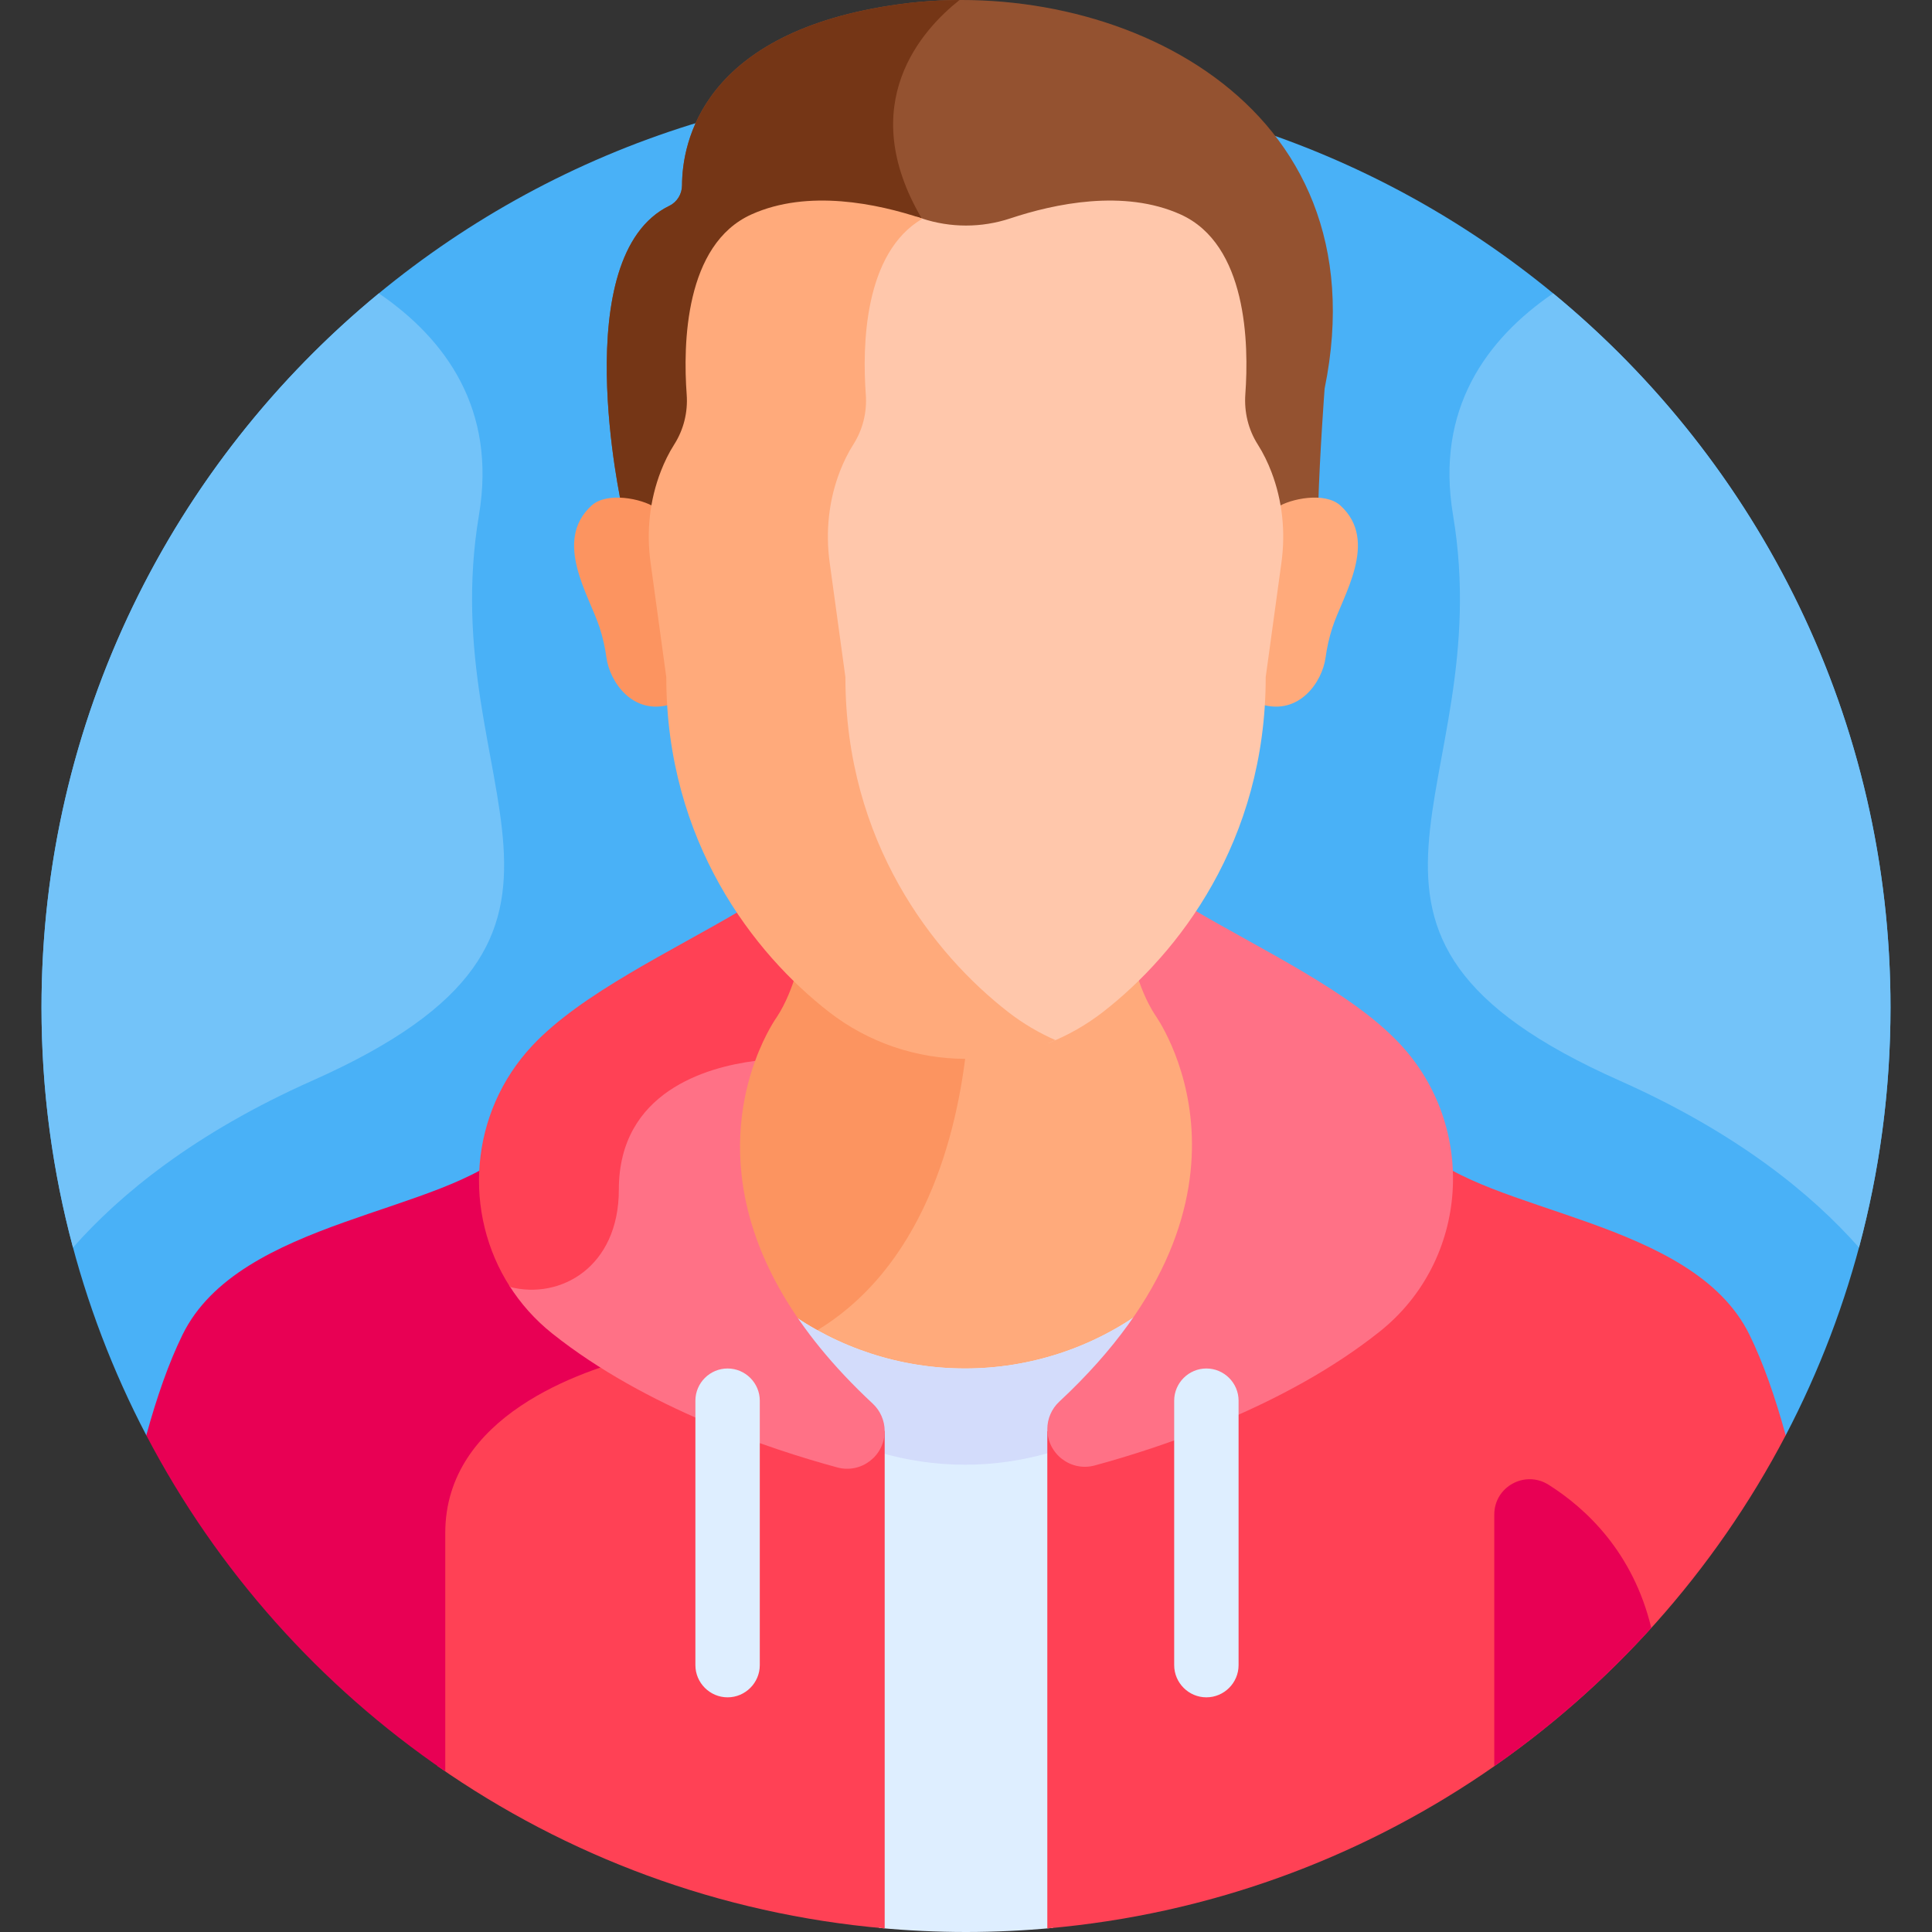
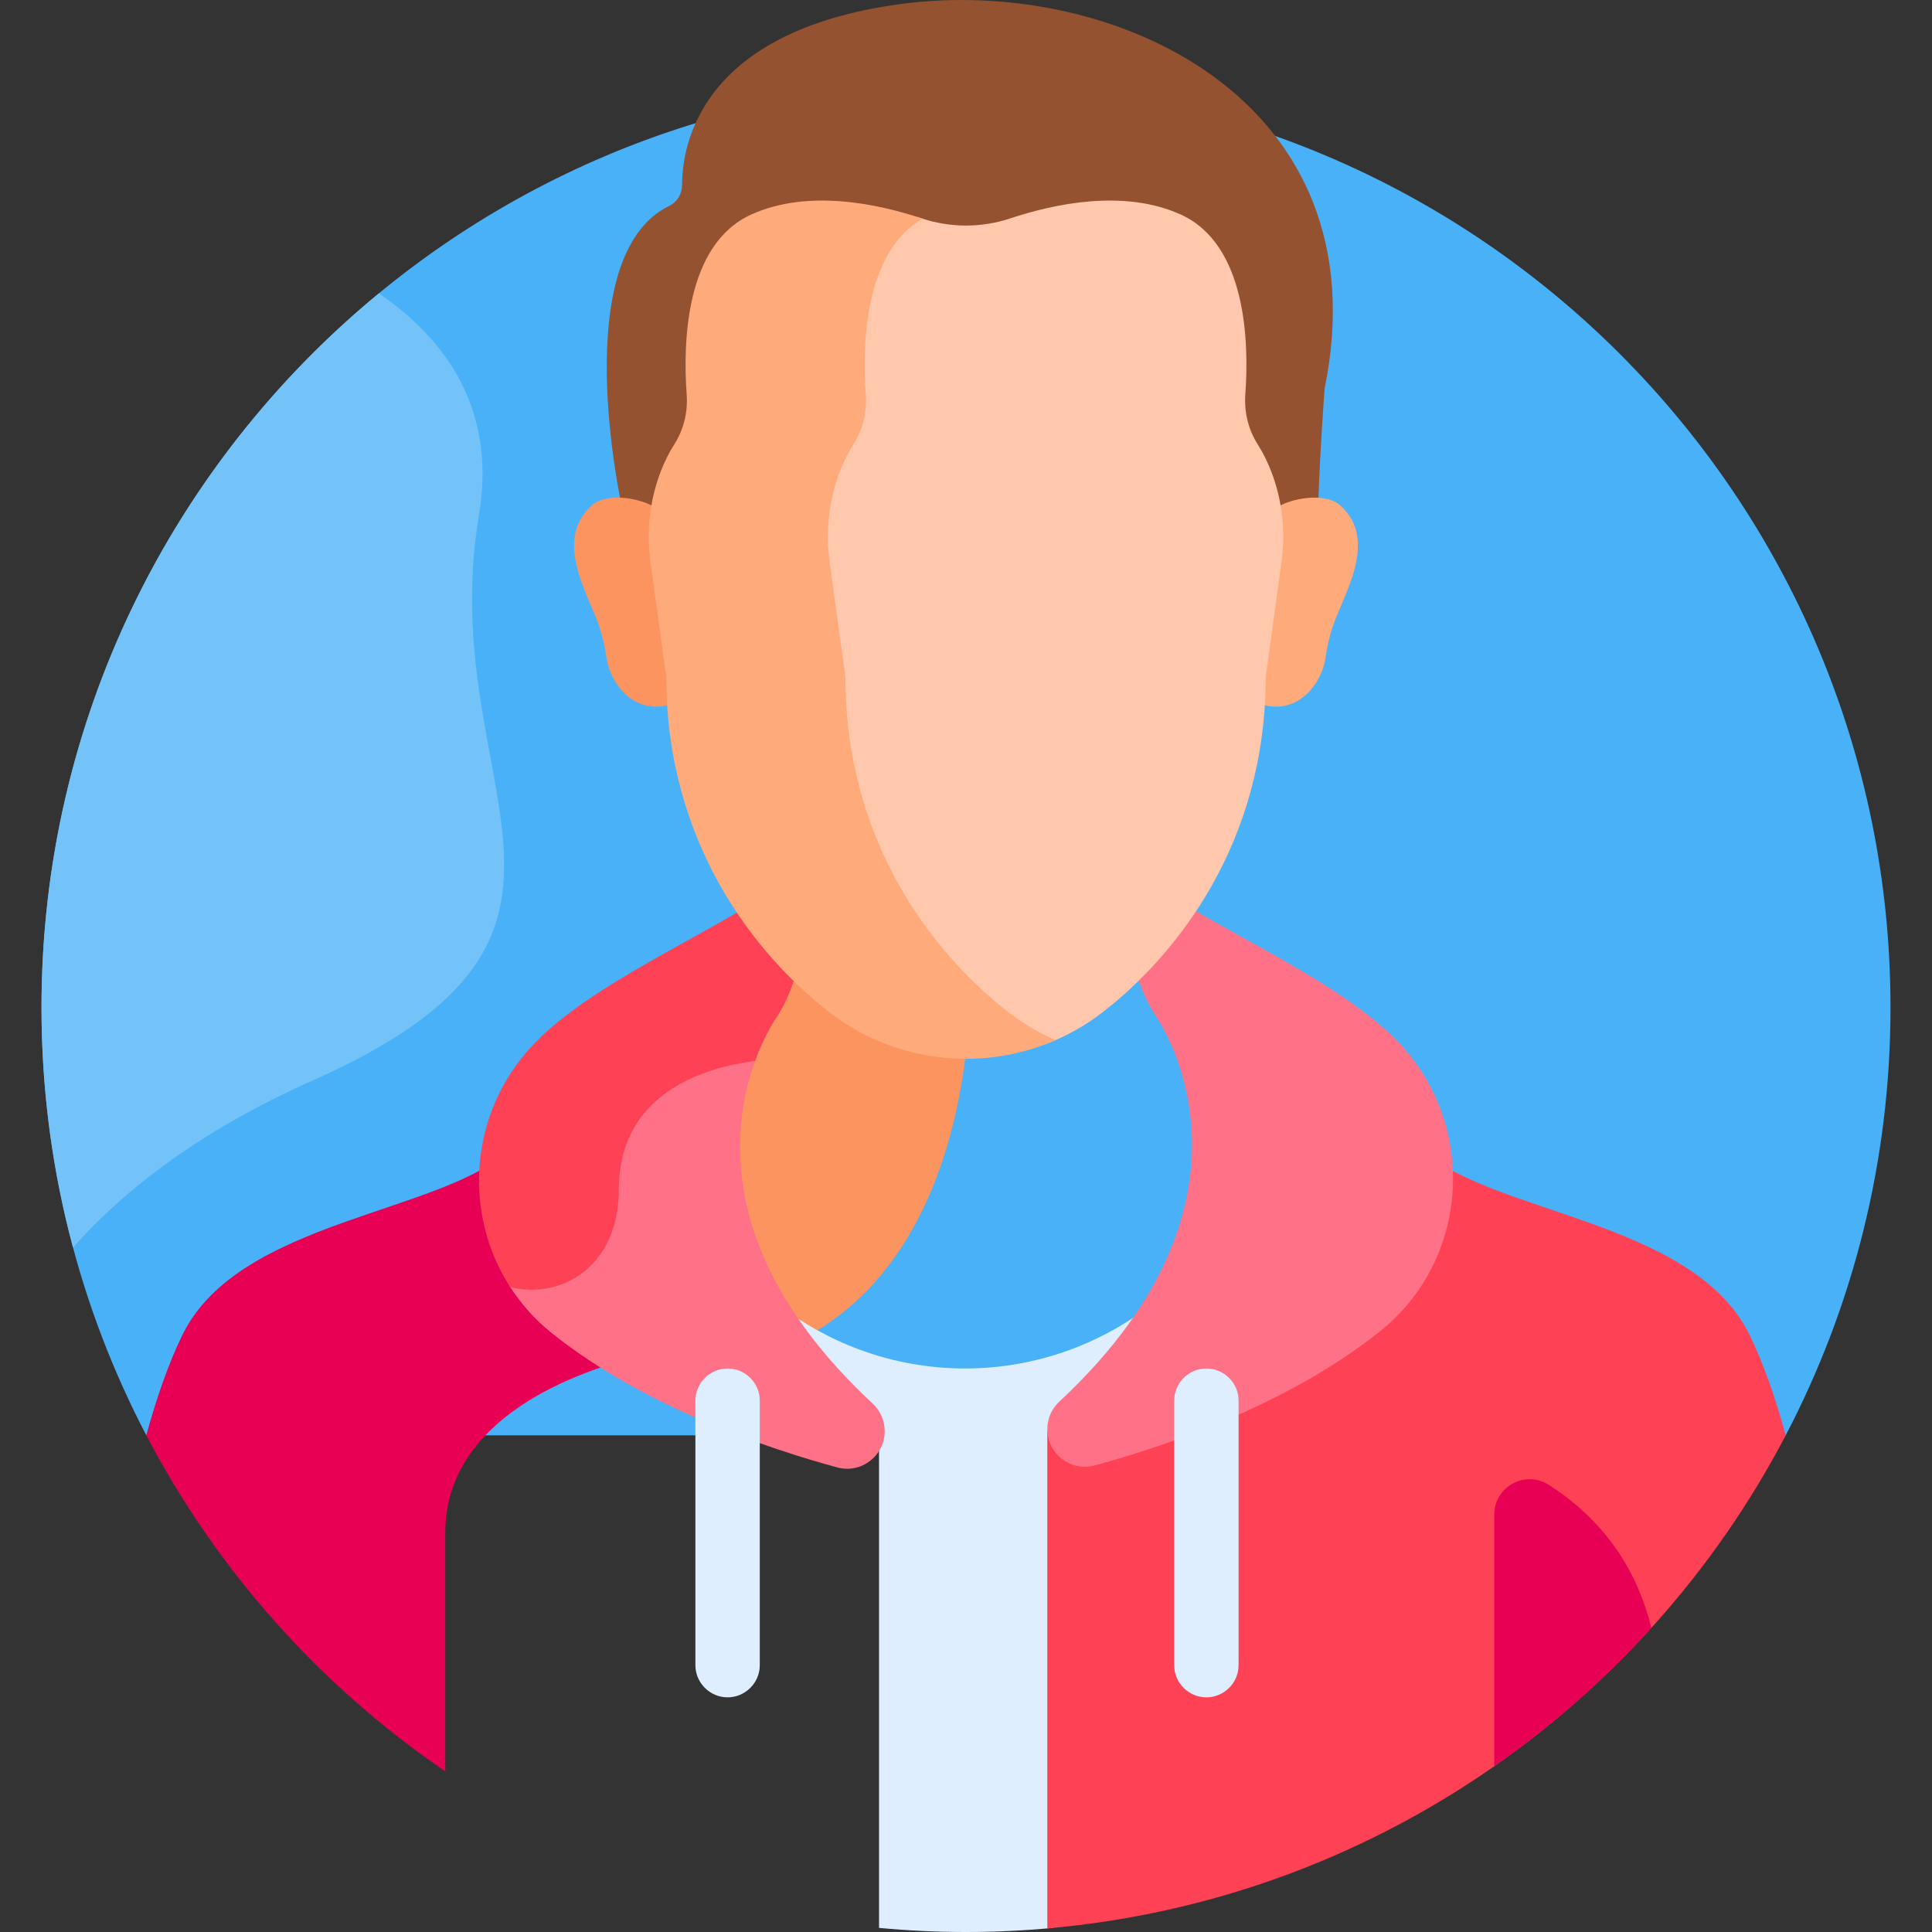
<svg xmlns="http://www.w3.org/2000/svg" id="Layer_1" enable-background="new 0 0 512 512" height="512" viewBox="0 0 512 512" width="512">
  <rect x="0" y="0" width="512" height="512" fill="#333333" stroke="none" />
  <g>
    <path d="m473.228 380.375c17.732-33.904 27.774-72.465 27.774-113.377 0-135.311-109.691-245.002-245.002-245.002s-245.002 109.691-245.002 245.002c0 40.912 10.042 79.473 27.774 113.377z" fill="#49b1f7" />
-     <path d="m255.739 364.665c16.167 0 31.902-4.859 45.176-13.856 10.015-14.256 17.523-31.75 16.35-51.508-1.123-18.909-9.598-30.738-9.912-31.167-1.768-2.721-3.295-6.087-4.552-10.011h-3.076c-2.587 2.432-5.174 4.639-7.705 6.604-10.352 8.039-23.125 12.405-36.281 12.405s-25.93-4.366-36.282-12.405c-2.53-1.965-5.117-4.172-7.704-6.604h-2.657c.07.068.136.141.206.209-1.272 4.05-2.83 7.509-4.635 10.293-.62.861-8.829 12.608-9.933 31.198-1.164 19.611 6.223 36.99 16.126 51.188 13.211 8.869 28.833 13.654 44.879 13.654z" fill="#ffaa7b" />
    <path d="m255.739 277.133c-13.156 0-25.93-4.366-36.282-12.405-2.53-1.965-5.117-4.172-7.704-6.604h-2.657c.07.068.136.141.206.209-1.272 4.05-2.83 7.509-4.635 10.293-.62.861-8.829 12.608-9.933 31.198-1.164 19.611 6.223 36.99 16.126 51.188 1.319.885 2.668 1.718 4.033 2.521 30.062-17.083 38.833-53.238 41.288-76.41-.148.002-.295.01-.442.01z" fill="#fc9460" />
    <path d="m208.364 347.269c6.513 10.187 14.473 18.896 21.895 25.804 1.71 1.591 2.691 3.845 2.691 6.183v131.656c7.59.709 15.275 1.088 23.05 1.088s15.46-.379 23.05-1.087v-131.358c.085-.412-.473-4.059 2.689-7.003 7.359-6.849 15.245-15.47 21.727-25.544-13.785 10.149-30.511 15.658-47.728 15.658-17.068-.001-33.657-5.413-47.374-15.397z" fill="#deeeff" />
-     <path d="m230.259 373.074c1.71 1.591 2.691 3.845 2.691 6.183v5.609c7.348 2.165 15.017 3.299 22.789 3.299 7.957 0 15.805-1.191 23.311-3.459v-5.152c.085-.412-.473-4.059 2.689-7.003 7.359-6.849 15.245-15.47 21.727-25.544-13.785 10.149-30.511 15.658-47.728 15.658-17.069 0-33.658-5.412-47.375-15.396 6.514 10.187 14.474 18.896 21.896 25.805z" fill="#d3dcfb" />
    <path d="m473.228 380.375c-2.773-10.113-5.949-19.214-9.59-26.642-15.118-30.84-69.667-32-87.333-49.667 0 0-4.971 69.714-98.756 75.19v131.789c85.209-7.426 157.913-58.46 195.679-130.67z" fill="#ff4155" />
    <g>
-       <path d="m165.528 356.045c-17.947 5.019-49.587 18.061-49.587 47.683v64.294c34.16 23.843 74.68 39.203 118.509 43.024v-131.79c-32.452-1.895-54.264-11.482-68.922-23.211z" fill="#ff4155" />
-     </g>
+       </g>
    <path d="m135.695 304.066c-17.667 17.667-72.215 18.826-87.333 49.667-3.641 7.428-6.817 16.529-9.59 26.642 18.728 35.809 46.051 66.406 79.228 89.064 0-18.552 0-42.684 0-63.201 0-30.946 35.918-43.087 51.846-46.95-31.806-22.372-34.151-55.222-34.151-55.222z" fill="#e80054" />
    <path d="m370.891 276.536c-12.968-13.811-36.783-24.915-55.172-35.803 0 0-.286.164-.887.49-4.355 6.169-9.079 11.558-13.834 16.164 1.087 3.645 2.722 7.912 5.096 11.566 0 0 34.252 47.001-25.377 102.501-2.02 1.88-3.169 4.522-3.169 7.281 0 6.558 6.226 11.345 12.555 9.629 17.743-4.813 50.752-15.742 75.539-35.486 23.717-18.892 26.003-54.239 5.249-76.342z" fill="#ff7186" />
    <g>
      <path d="m231.282 371.976c-42.745-39.785-37.247-75.201-30.706-92.068-6.529.971-17.138 3.136-24.18 7.956-9.221 6.311-13.896 15.524-13.896 27.383 0 8.941-3.146 16.305-8.859 20.733-4.317 3.346-12.621 5.232-18.724 4.651 2.988 4.736 6.797 9.071 11.439 12.768 24.787 19.744 57.797 30.673 75.54 35.486 6.329 1.717 12.555-3.071 12.555-9.629-.001-2.759-1.15-5.401-3.169-7.28z" fill="#ff7186" />
    </g>
    <path d="m164 315.246c0-25.901 23.279-32.453 36.111-34.099 2.707-7.431 5.794-11.673 5.794-11.673 2.378-3.66 4.014-7.935 5.102-11.583-4.835-4.622-9.653-10.048-14.095-16.285-.42-.23-.631-.35-.631-.35-18.389 10.887-42.204 21.991-55.172 35.802-16.815 17.909-18.502 44.509-5.924 64.008 13.181 3.394 28.815-5.139 28.815-25.82z" fill="#ff4155" />
    <path d="m192.819 449.811c-4.692 0-8.532-3.839-8.532-8.532v-70.083c0-4.693 3.839-8.532 8.532-8.532 4.693 0 8.532 3.839 8.532 8.532v70.083c-.001 4.693-3.84 8.532-8.532 8.532z" fill="#deeeff" />
    <path d="m319.704 449.811c-4.693 0-8.532-3.839-8.532-8.532v-70.083c0-4.693 3.839-8.532 8.532-8.532 4.692 0 8.532 3.839 8.532 8.532v70.083c0 4.693-3.84 8.532-8.532 8.532z" fill="#deeeff" />
    <g>
      <path d="m238.457 1.094c-52.68 7.178-57.687 37.046-57.71 48.004-.005 2.298-1.278 4.428-3.344 5.433-27.402 13.33-12.628 79.577-12.628 79.577 2.752.184 7.632 1.298 9.78 2.339.526-3.274 1.385-8.497 2.598-11.612.924-2.374 2.079-4.772 3.523-7.038 2.506-3.932 3.647-8.569 3.307-13.206-.985-13.403-2.51-37.813 15.182-45.774 14.988-6.744 33.374-2.839 45.098 1.06 7.614 2.532 15.862 2.532 23.477 0 11.725-3.899 30.11-7.804 45.098-1.06 17.641 7.938 16.164 32.221 15.19 45.659-.339 4.672.772 9.358 3.297 13.32 1.491 2.339 2.674 4.819 3.613 7.268 1.167 3.044 1.997 8.19 2.51 11.384 2.708-1.312 8.578-2.741 11.889-2.273.405-14.048 1.702-31.192 1.702-31.192 15.61-76.462-55.86-109.618-112.582-101.889z" fill="#945230" />
    </g>
-     <path d="m245.29 60.195c-.286-.857-.628-1.634-1.03-2.319-17.864-30.445.202-50.112 10.031-57.871-5.349.022-10.653.383-15.833 1.089-52.68 7.178-57.687 37.046-57.71 48.004-.005 2.298-1.278 4.428-3.344 5.433-27.402 13.33-12.628 79.577-12.628 79.577 2.752.184 7.632 1.298 9.78 2.339.526-3.274 1.385-8.497 2.598-11.612.924-2.374 2.079-4.772 3.523-7.038 2.506-3.931 3.647-8.569 3.307-13.206-.985-13.403-2.51-37.813 15.182-45.774 14.988-6.744 33.374-2.839 45.098 1.06.339.113.682.215 1.026.318z" fill="#753616" />
    <path d="m355.256 133.998c-4.103-3.76-13.276-1.854-16.81.448.774 4.821.818 9.753.15 14.623l-4.17 30.372c0 2.448-.077 4.85-.219 7.211 10.169 3.067 16.22-6.062 17.071-12.327.366-2.697.965-5.355 1.796-7.949 2.704-8.447 12.462-22.957 2.182-32.378z" fill="#ffaa7b" />
    <path d="m156.744 133.998c4.103-3.76 13.276-1.854 16.81.448-.774 4.821-.818 9.753-.149 14.623l4.17 30.372c0 2.448.077 4.85.219 7.211-10.169 3.067-16.22-6.062-17.071-12.327-.366-2.697-.965-5.355-1.796-7.949-2.705-8.447-12.463-22.957-2.183-32.378z" fill="#fc9460" />
    <g>
      <path d="m336.937 125.063c-.939-2.449-2.122-4.929-3.613-7.268-2.525-3.962-3.636-8.648-3.297-13.32.974-13.439.451-39.721-17.19-47.659-14.987-6.744-33.372-2.839-45.096 1.059-7.614 2.532-15.866 2.532-23.48 0-.408-.136-.826-.271-1.249-.406-15.303 9.214-17.499 34.368-16.562 47.121.341 4.637-.8 9.274-3.307 13.206-1.444 2.266-2.6 4.664-3.523 7.038-2.997 7.701-3.871 16.052-2.749 24.229l4.171 30.379c0 43.674 23.314 73.359 43.145 88.759 3.406 2.645 9.388 6.06 13.809 8.169 5.092-2.034 9.908-4.768 14.286-8.169 19.831-15.4 43.145-45.085 43.145-88.759l4.17-30.372c1.111-8.097.268-16.367-2.66-24.007z" fill="#ffc7ab" />
    </g>
    <g>
      <path d="m267.185 268.2c-19.831-15.4-43.145-45.085-43.145-88.759l-4.171-30.379c-1.123-8.177-.249-16.528 2.749-24.229.924-2.374 2.079-4.772 3.523-7.038 2.506-3.931 3.647-8.569 3.307-13.206-.943-12.833-.537-37.577 15.026-46.648-.071-.023-.143-.043-.214-.067-11.725-3.899-30.109-7.803-45.096-1.059-17.692 7.96-18.166 34.371-17.182 47.774.341 4.637-.801 9.274-3.307 13.206-1.444 2.266-2.599 4.664-3.523 7.038-2.998 7.701-3.871 16.052-2.749 24.229l4.171 30.379c0 43.674 23.314 73.359 43.145 88.759 10.351 8.038 23.125 12.404 36.281 12.404 8.227 0 16.304-1.708 23.733-4.952-4.451-1.944-8.67-4.44-12.548-7.452z" fill="#ffaa7b" />
    </g>
-     <path d="m411.6 77.746c-17.771 12.145-31.22 30.742-26.537 58.7 12.27 73.253-44.248 110.625 44.083 149.899 31.405 13.964 51.185 30.3 63.502 44.267 5.444-20.286 8.354-41.61 8.354-63.615 0-76.224-34.812-144.316-89.402-189.251z" fill="#73c3f9" />
    <path d="m100.4 77.746c17.771 12.145 31.22 30.742 26.537 58.7-12.27 73.253 44.248 110.625-44.083 149.899-31.405 13.964-51.185 30.3-63.502 44.267-5.444-20.286-8.354-41.61-8.354-63.615 0-76.224 34.812-144.316 89.402-189.251z" fill="#73c3f9" />
    <path d="m437.608 431.418c-4.848-20.04-17.209-31.614-27.207-37.935-6.251-3.952-14.401.496-14.401 7.892v66.688c15.223-10.62 29.18-22.927 41.608-36.645z" fill="#e80054" />
  </g>
</svg>